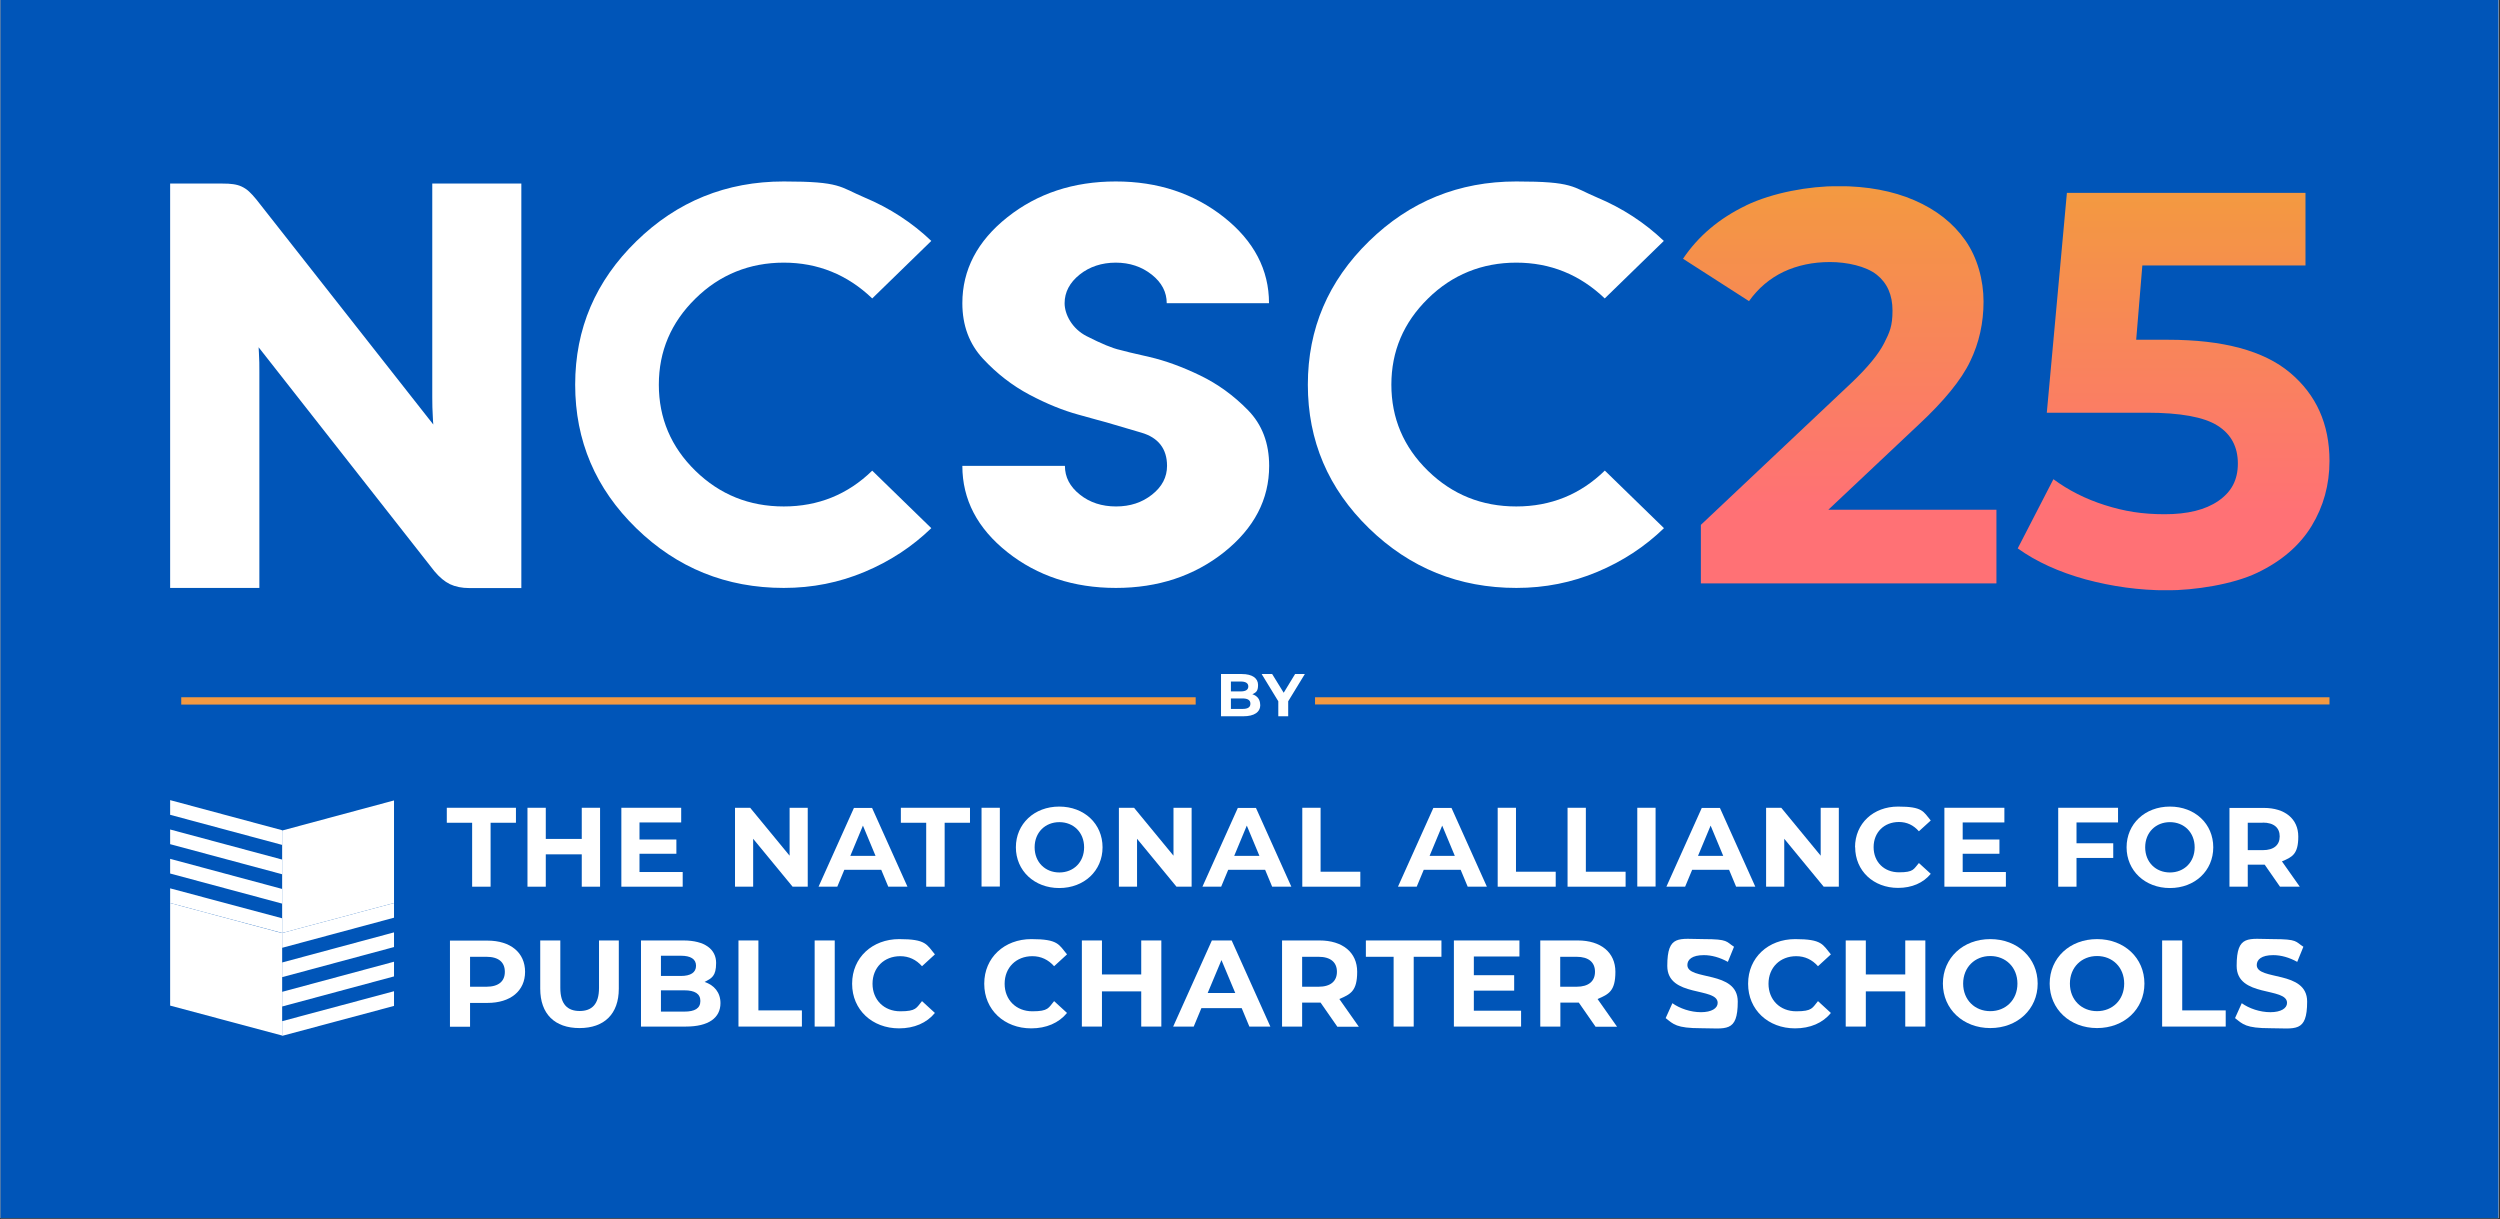
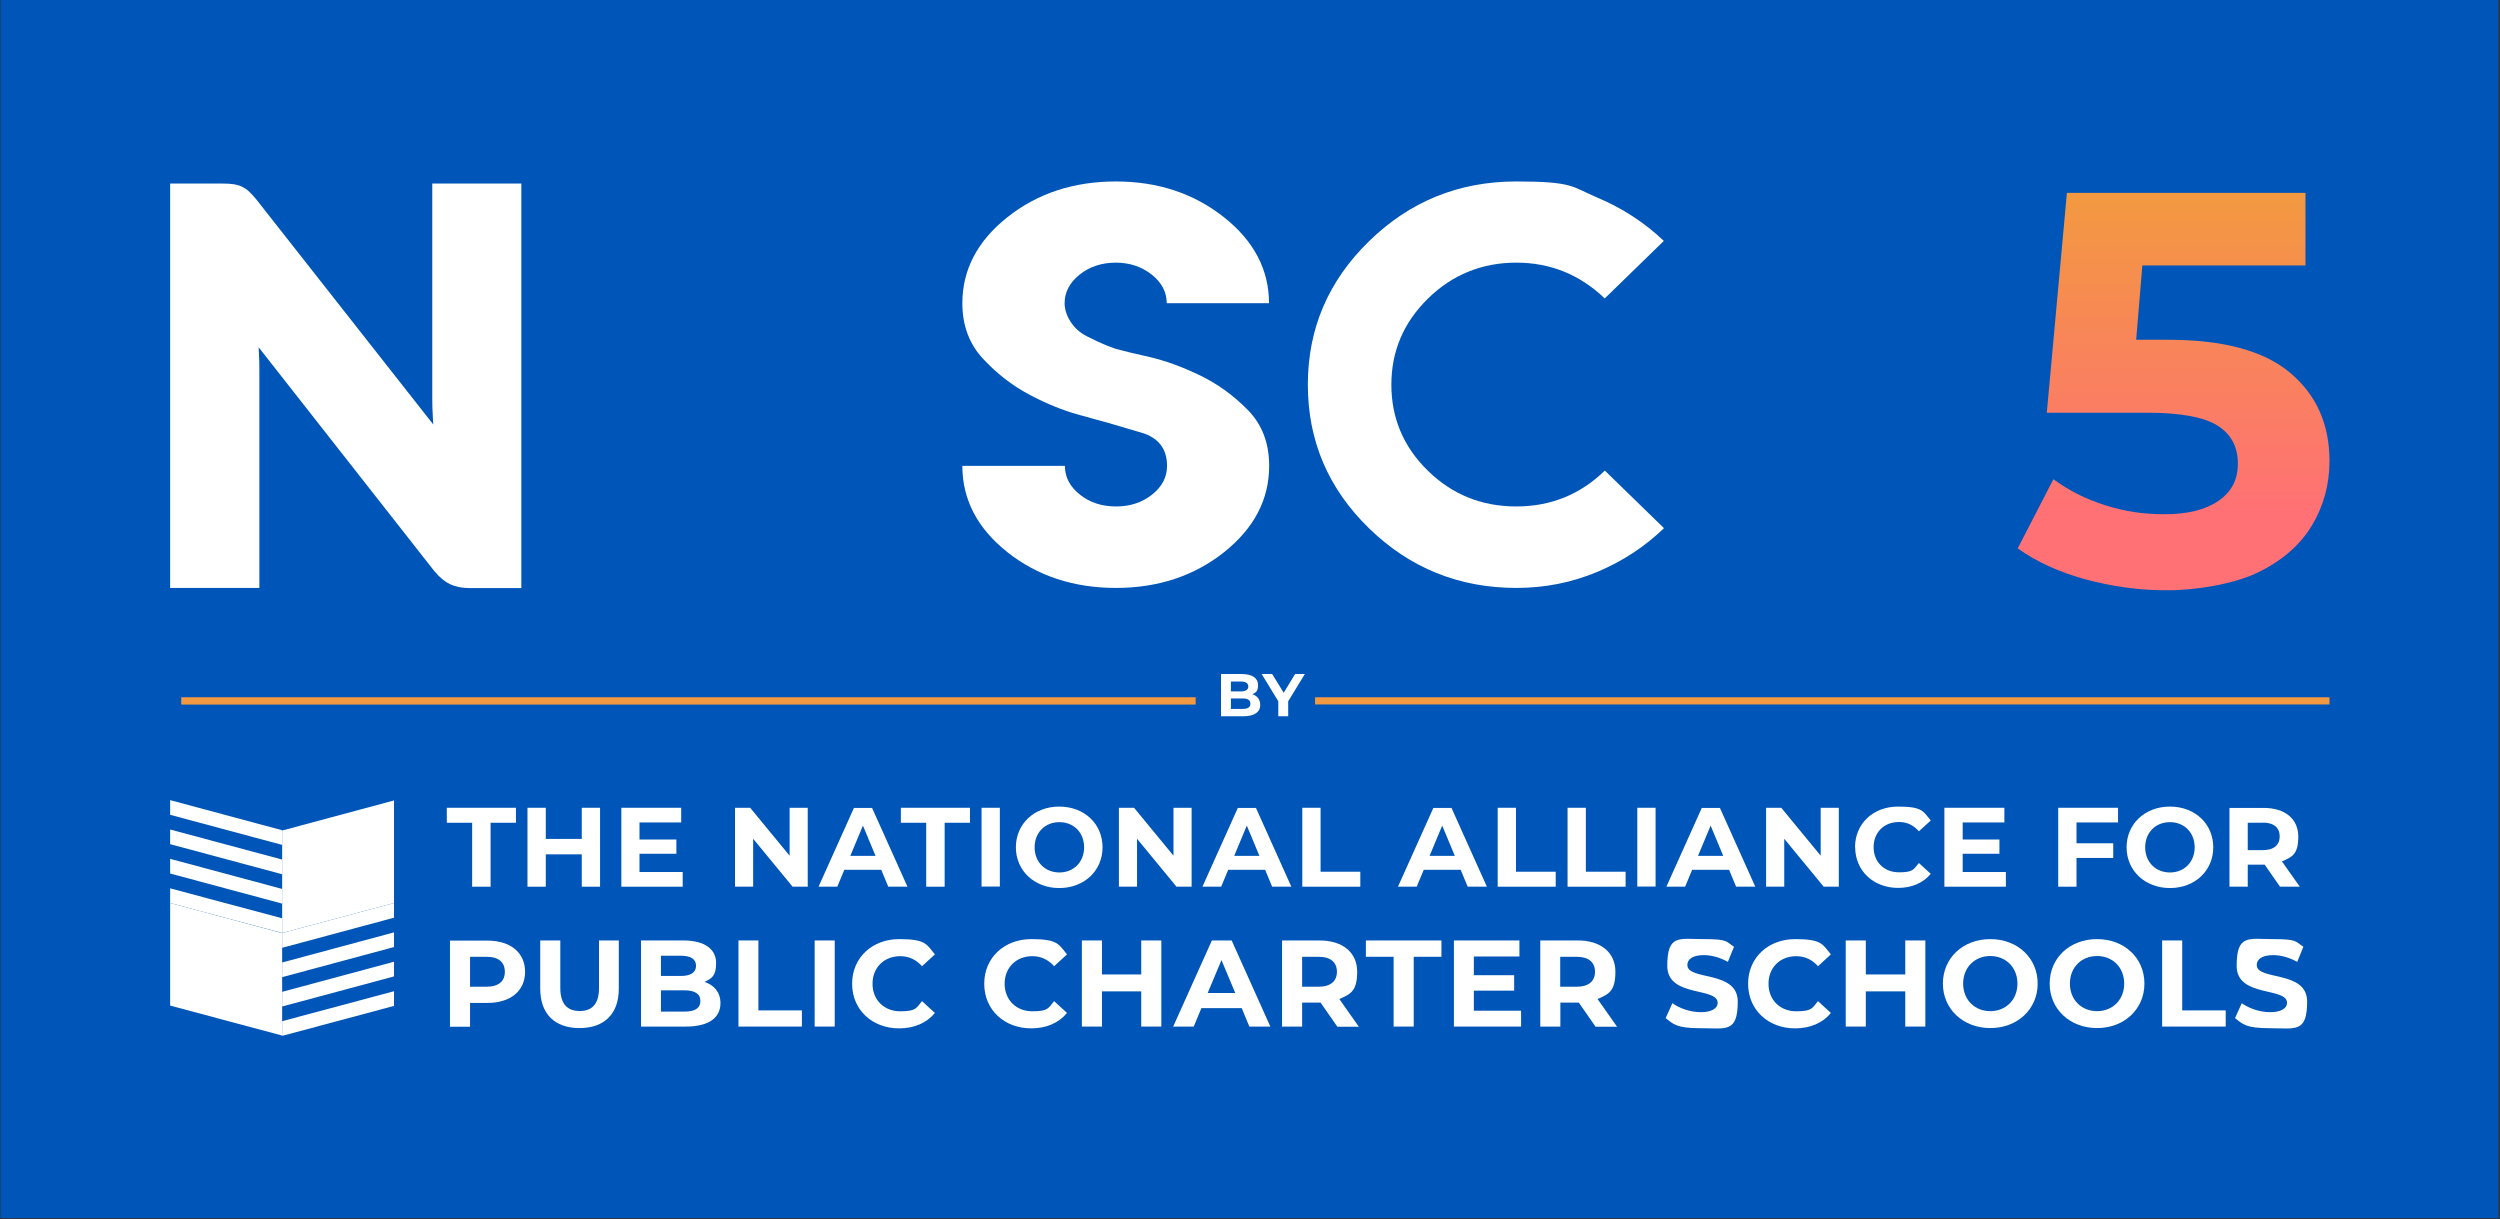
<svg xmlns="http://www.w3.org/2000/svg" width="929" zoomAndPan="magnify" viewBox="0 0 696.75 339.75" height="453" preserveAspectRatio="xMidYMid meet" version="1.2">
  <rect x="0" y="0" width="696.75" height="339.75" fill="#333333" stroke="none" />
  <defs>
    <clipPath id="604ac07cc1">
-       <path d="M 0.133 0 L 696.367 0 L 696.367 339.5 L 0.133 339.5 Z M 0.133 0 " />
-     </clipPath>
+       </clipPath>
    <clipPath id="7bf03542e8">
      <path d="M 0.133 0 L 696.312 0 L 696.312 339.5 L 0.133 339.5 Z M 0.133 0 " />
    </clipPath>
    <clipPath id="6f6f9c8d07">
      <path d="M 366 194 L 649.227 194 L 649.227 197 L 366 197 Z M 366 194 " />
    </clipPath>
    <clipPath id="c89a7185f1">
      <path d="M 78 276 L 110 276 L 110 288.695 L 78 288.695 Z M 78 276 " />
    </clipPath>
    <clipPath id="642f278d07">
      <path d="M 47.418 222 L 79 222 L 79 236 L 47.418 236 Z M 47.418 222 " />
    </clipPath>
    <clipPath id="5a178654b0">
      <path d="M 47.418 231 L 79 231 L 79 244 L 47.418 244 Z M 47.418 231 " />
    </clipPath>
    <clipPath id="f115c9e9a2">
      <path d="M 47.418 239 L 79 239 L 79 252 L 47.418 252 Z M 47.418 239 " />
    </clipPath>
    <clipPath id="8b2765f03e">
      <path d="M 47.418 247 L 79 247 L 79 261 L 47.418 261 Z M 47.418 247 " />
    </clipPath>
    <clipPath id="ef494661ba">
      <path d="M 47.418 251 L 79 251 L 79 288.695 L 47.418 288.695 Z M 47.418 251 " />
    </clipPath>
    <clipPath id="95b1108d13">
      <path d="M 47.418 51 L 146 51 L 146 164 L 47.418 164 Z M 47.418 51 " />
    </clipPath>
    <clipPath id="626dede264">
-       <path d="M 160 50.574 L 260 50.574 L 260 164 L 160 164 Z M 160 50.574 " />
-     </clipPath>
+       </clipPath>
    <clipPath id="295386e387">
      <path d="M 268 50.574 L 354 50.574 L 354 164 L 268 164 Z M 268 50.574 " />
    </clipPath>
    <clipPath id="1b715076a4">
      <path d="M 364 50.574 L 464 50.574 L 464 164 L 364 164 Z M 364 50.574 " />
    </clipPath>
    <clipPath id="366e135e30">
      <path d="M 469.059 51.91 L 556.406 51.91 L 556.406 162.645 L 469.059 162.645 Z M 469.059 51.91 " />
    </clipPath>
    <clipPath id="5cd6e79b20">
-       <path d="M 486.652 57.254 C 479.172 60.844 473.32 65.77 469.059 72.113 L 487.449 83.926 C 490.039 80.293 493.258 77.582 497.102 75.742 C 500.945 73.949 505.25 73.031 510.016 73.031 C 514.781 73.031 520.047 74.199 523.012 76.535 C 525.98 78.875 527.441 82.215 527.441 86.555 C 527.441 90.895 526.648 92.605 525.102 95.652 C 523.555 98.699 520.547 102.371 516.074 106.629 L 474.031 146.281 L 474.031 162.602 L 556.406 162.602 L 556.406 142.066 L 509.555 142.066 L 534.633 118.441 C 541.777 111.805 546.625 105.879 549.09 100.703 C 551.598 95.527 552.812 89.977 552.812 84.051 C 552.812 78.121 551.141 71.863 547.754 67.02 C 544.367 62.18 539.645 58.465 533.586 55.836 C 527.527 53.203 520.422 51.871 512.312 51.871 C 504.207 51.871 494.094 53.664 486.613 57.254 " />
-     </clipPath>
+       </clipPath>
    <linearGradient x1="-0" gradientTransform="matrix(0,110.732,110.875,0,-62740.334,51.911)" y1="570.5" x2="1" gradientUnits="userSpaceOnUse" y2="570.5" id="3ecdb813e5">
      <stop style="stop-color:#f39941;stop-opacity:1;" offset="0" />
      <stop style="stop-color:#f39942;stop-opacity:1;" offset="0.016" />
      <stop style="stop-color:#f39842;stop-opacity:1;" offset="0.031" />
      <stop style="stop-color:#f49743;stop-opacity:1;" offset="0.047" />
      <stop style="stop-color:#f49644;stop-opacity:1;" offset="0.062" />
      <stop style="stop-color:#f49545;stop-opacity:1;" offset="0.078" />
      <stop style="stop-color:#f49446;stop-opacity:1;" offset="0.094" />
      <stop style="stop-color:#f49447;stop-opacity:1;" offset="0.109" />
      <stop style="stop-color:#f59348;stop-opacity:1;" offset="0.125" />
      <stop style="stop-color:#f59249;stop-opacity:1;" offset="0.141" />
      <stop style="stop-color:#f5914a;stop-opacity:1;" offset="0.156" />
      <stop style="stop-color:#f5904b;stop-opacity:1;" offset="0.172" />
      <stop style="stop-color:#f58f4c;stop-opacity:1;" offset="0.188" />
      <stop style="stop-color:#f68f4d;stop-opacity:1;" offset="0.203" />
      <stop style="stop-color:#f68e4e;stop-opacity:1;" offset="0.219" />
      <stop style="stop-color:#f68d4f;stop-opacity:1;" offset="0.234" />
      <stop style="stop-color:#f68c50;stop-opacity:1;" offset="0.25" />
      <stop style="stop-color:#f78b51;stop-opacity:1;" offset="0.266" />
      <stop style="stop-color:#f78a52;stop-opacity:1;" offset="0.281" />
      <stop style="stop-color:#f78a53;stop-opacity:1;" offset="0.297" />
      <stop style="stop-color:#f78954;stop-opacity:1;" offset="0.305" />
      <stop style="stop-color:#f78954;stop-opacity:1;" offset="0.312" />
      <stop style="stop-color:#f78855;stop-opacity:1;" offset="0.32" />
      <stop style="stop-color:#f78855;stop-opacity:1;" offset="0.328" />
      <stop style="stop-color:#f88756;stop-opacity:1;" offset="0.336" />
      <stop style="stop-color:#f88757;stop-opacity:1;" offset="0.344" />
      <stop style="stop-color:#f88757;stop-opacity:1;" offset="0.352" />
      <stop style="stop-color:#f88658;stop-opacity:1;" offset="0.359" />
      <stop style="stop-color:#f88658;stop-opacity:1;" offset="0.367" />
      <stop style="stop-color:#f88659;stop-opacity:1;" offset="0.375" />
      <stop style="stop-color:#f88559;stop-opacity:1;" offset="0.383" />
      <stop style="stop-color:#f8855a;stop-opacity:1;" offset="0.391" />
      <stop style="stop-color:#f9845a;stop-opacity:1;" offset="0.398" />
      <stop style="stop-color:#f9845b;stop-opacity:1;" offset="0.406" />
      <stop style="stop-color:#f9845b;stop-opacity:1;" offset="0.414" />
      <stop style="stop-color:#f9835c;stop-opacity:1;" offset="0.422" />
      <stop style="stop-color:#f9835c;stop-opacity:1;" offset="0.43" />
      <stop style="stop-color:#f9835d;stop-opacity:1;" offset="0.438" />
      <stop style="stop-color:#f9825d;stop-opacity:1;" offset="0.445" />
      <stop style="stop-color:#f9825e;stop-opacity:1;" offset="0.453" />
      <stop style="stop-color:#fa815e;stop-opacity:1;" offset="0.461" />
      <stop style="stop-color:#fa815f;stop-opacity:1;" offset="0.469" />
      <stop style="stop-color:#fa815f;stop-opacity:1;" offset="0.477" />
      <stop style="stop-color:#fa8060;stop-opacity:1;" offset="0.484" />
      <stop style="stop-color:#fa8060;stop-opacity:1;" offset="0.492" />
      <stop style="stop-color:#fa8061;stop-opacity:1;" offset="0.5" />
      <stop style="stop-color:#fa7f61;stop-opacity:1;" offset="0.508" />
      <stop style="stop-color:#fa7f62;stop-opacity:1;" offset="0.516" />
      <stop style="stop-color:#fb7e62;stop-opacity:1;" offset="0.523" />
      <stop style="stop-color:#fb7e63;stop-opacity:1;" offset="0.531" />
      <stop style="stop-color:#fb7e63;stop-opacity:1;" offset="0.539" />
      <stop style="stop-color:#fb7d64;stop-opacity:1;" offset="0.547" />
      <stop style="stop-color:#fb7d65;stop-opacity:1;" offset="0.555" />
      <stop style="stop-color:#fb7d65;stop-opacity:1;" offset="0.562" />
      <stop style="stop-color:#fb7c66;stop-opacity:1;" offset="0.57" />
      <stop style="stop-color:#fb7c66;stop-opacity:1;" offset="0.578" />
      <stop style="stop-color:#fc7b67;stop-opacity:1;" offset="0.586" />
      <stop style="stop-color:#fc7b67;stop-opacity:1;" offset="0.594" />
      <stop style="stop-color:#fc7b68;stop-opacity:1;" offset="0.602" />
      <stop style="stop-color:#fc7a68;stop-opacity:1;" offset="0.609" />
      <stop style="stop-color:#fc7a69;stop-opacity:1;" offset="0.617" />
      <stop style="stop-color:#fc7a69;stop-opacity:1;" offset="0.625" />
      <stop style="stop-color:#fc796a;stop-opacity:1;" offset="0.633" />
      <stop style="stop-color:#fc796a;stop-opacity:1;" offset="0.641" />
      <stop style="stop-color:#fd786b;stop-opacity:1;" offset="0.648" />
      <stop style="stop-color:#fd786b;stop-opacity:1;" offset="0.656" />
      <stop style="stop-color:#fd786c;stop-opacity:1;" offset="0.664" />
      <stop style="stop-color:#fd776c;stop-opacity:1;" offset="0.672" />
      <stop style="stop-color:#fd776d;stop-opacity:1;" offset="0.68" />
      <stop style="stop-color:#fd776d;stop-opacity:1;" offset="0.688" />
      <stop style="stop-color:#fd766e;stop-opacity:1;" offset="0.695" />
      <stop style="stop-color:#fd766e;stop-opacity:1;" offset="0.703" />
      <stop style="stop-color:#fe756f;stop-opacity:1;" offset="0.711" />
      <stop style="stop-color:#fe756f;stop-opacity:1;" offset="0.719" />
      <stop style="stop-color:#fe7570;stop-opacity:1;" offset="0.727" />
      <stop style="stop-color:#fe7470;stop-opacity:1;" offset="0.734" />
      <stop style="stop-color:#fe7471;stop-opacity:1;" offset="0.742" />
      <stop style="stop-color:#fe7471;stop-opacity:1;" offset="0.75" />
      <stop style="stop-color:#fe7372;stop-opacity:1;" offset="0.758" />
      <stop style="stop-color:#fe7372;stop-opacity:1;" offset="0.766" />
      <stop style="stop-color:#ff7273;stop-opacity:1;" offset="0.773" />
      <stop style="stop-color:#ff7274;stop-opacity:1;" offset="0.781" />
      <stop style="stop-color:#ff7274;stop-opacity:1;" offset="0.789" />
      <stop style="stop-color:#ff7175;stop-opacity:1;" offset="0.797" />
      <stop style="stop-color:#ff7175;stop-opacity:1;" offset="0.812" />
      <stop style="stop-color:#ff7175;stop-opacity:1;" offset="0.875" />
      <stop style="stop-color:#ff7175;stop-opacity:1;" offset="1" />
    </linearGradient>
    <clipPath id="2d75f14494">
      <path d="M 562.34 53.746 L 649.227 53.746 L 649.227 164.48 L 562.34 164.48 Z M 562.34 53.746 " />
    </clipPath>
    <clipPath id="cfe9ed0cb2">
      <path d="M 576.047 53.746 L 570.445 115.02 L 598.324 115.02 C 607.684 115.02 614.246 116.23 618.008 118.609 C 621.809 120.988 623.691 124.535 623.691 129.168 C 623.691 133.801 621.895 137.098 618.258 139.605 C 614.621 142.109 609.648 143.316 603.297 143.316 C 596.945 143.316 592.012 142.484 586.621 140.773 C 581.23 139.062 576.465 136.641 572.285 133.551 L 562.34 152.836 C 567.523 156.551 573.832 159.43 581.27 161.477 C 588.711 163.477 596.234 164.523 603.922 164.523 C 611.613 164.523 622.27 162.895 629.082 159.637 C 635.895 156.383 640.949 152 644.254 146.574 C 647.555 141.148 649.227 135.098 649.227 128.461 C 649.227 118.191 645.547 110.012 638.234 103.875 C 630.922 97.738 619.555 94.691 604.215 94.691 L 595.355 94.691 L 597.07 73.992 L 642.539 73.992 L 642.539 53.746 Z M 576.047 53.746 " />
    </clipPath>
    <linearGradient x1="-0" gradientTransform="matrix(0,110.732,110.875,0,-62647.304,53.747)" y1="570.5" x2="1" gradientUnits="userSpaceOnUse" y2="570.5" id="8ae1666dc8">
      <stop style="stop-color:#f39941;stop-opacity:1;" offset="0" />
      <stop style="stop-color:#f39942;stop-opacity:1;" offset="0.016" />
      <stop style="stop-color:#f39842;stop-opacity:1;" offset="0.031" />
      <stop style="stop-color:#f49743;stop-opacity:1;" offset="0.047" />
      <stop style="stop-color:#f49644;stop-opacity:1;" offset="0.062" />
      <stop style="stop-color:#f49545;stop-opacity:1;" offset="0.078" />
      <stop style="stop-color:#f49446;stop-opacity:1;" offset="0.094" />
      <stop style="stop-color:#f49447;stop-opacity:1;" offset="0.109" />
      <stop style="stop-color:#f59348;stop-opacity:1;" offset="0.125" />
      <stop style="stop-color:#f59249;stop-opacity:1;" offset="0.141" />
      <stop style="stop-color:#f5914a;stop-opacity:1;" offset="0.156" />
      <stop style="stop-color:#f5904b;stop-opacity:1;" offset="0.172" />
      <stop style="stop-color:#f58f4c;stop-opacity:1;" offset="0.188" />
      <stop style="stop-color:#f68f4d;stop-opacity:1;" offset="0.203" />
      <stop style="stop-color:#f68e4e;stop-opacity:1;" offset="0.219" />
      <stop style="stop-color:#f68d4f;stop-opacity:1;" offset="0.234" />
      <stop style="stop-color:#f68c50;stop-opacity:1;" offset="0.25" />
      <stop style="stop-color:#f78b51;stop-opacity:1;" offset="0.266" />
      <stop style="stop-color:#f78a52;stop-opacity:1;" offset="0.281" />
      <stop style="stop-color:#f78a53;stop-opacity:1;" offset="0.297" />
      <stop style="stop-color:#f78954;stop-opacity:1;" offset="0.305" />
      <stop style="stop-color:#f78954;stop-opacity:1;" offset="0.312" />
      <stop style="stop-color:#f78855;stop-opacity:1;" offset="0.32" />
      <stop style="stop-color:#f78855;stop-opacity:1;" offset="0.328" />
      <stop style="stop-color:#f88756;stop-opacity:1;" offset="0.336" />
      <stop style="stop-color:#f88757;stop-opacity:1;" offset="0.344" />
      <stop style="stop-color:#f88757;stop-opacity:1;" offset="0.352" />
      <stop style="stop-color:#f88658;stop-opacity:1;" offset="0.359" />
      <stop style="stop-color:#f88658;stop-opacity:1;" offset="0.367" />
      <stop style="stop-color:#f88659;stop-opacity:1;" offset="0.375" />
      <stop style="stop-color:#f88559;stop-opacity:1;" offset="0.383" />
      <stop style="stop-color:#f8855a;stop-opacity:1;" offset="0.391" />
      <stop style="stop-color:#f9845a;stop-opacity:1;" offset="0.398" />
      <stop style="stop-color:#f9845b;stop-opacity:1;" offset="0.406" />
      <stop style="stop-color:#f9845b;stop-opacity:1;" offset="0.414" />
      <stop style="stop-color:#f9835c;stop-opacity:1;" offset="0.422" />
      <stop style="stop-color:#f9835c;stop-opacity:1;" offset="0.43" />
      <stop style="stop-color:#f9835d;stop-opacity:1;" offset="0.438" />
      <stop style="stop-color:#f9825d;stop-opacity:1;" offset="0.445" />
      <stop style="stop-color:#f9825e;stop-opacity:1;" offset="0.453" />
      <stop style="stop-color:#fa815e;stop-opacity:1;" offset="0.461" />
      <stop style="stop-color:#fa815f;stop-opacity:1;" offset="0.469" />
      <stop style="stop-color:#fa815f;stop-opacity:1;" offset="0.477" />
      <stop style="stop-color:#fa8060;stop-opacity:1;" offset="0.484" />
      <stop style="stop-color:#fa8060;stop-opacity:1;" offset="0.492" />
      <stop style="stop-color:#fa8061;stop-opacity:1;" offset="0.5" />
      <stop style="stop-color:#fa7f61;stop-opacity:1;" offset="0.508" />
      <stop style="stop-color:#fa7f62;stop-opacity:1;" offset="0.516" />
      <stop style="stop-color:#fb7e62;stop-opacity:1;" offset="0.523" />
      <stop style="stop-color:#fb7e63;stop-opacity:1;" offset="0.531" />
      <stop style="stop-color:#fb7e63;stop-opacity:1;" offset="0.539" />
      <stop style="stop-color:#fb7d64;stop-opacity:1;" offset="0.547" />
      <stop style="stop-color:#fb7d65;stop-opacity:1;" offset="0.555" />
      <stop style="stop-color:#fb7d65;stop-opacity:1;" offset="0.562" />
      <stop style="stop-color:#fb7c66;stop-opacity:1;" offset="0.57" />
      <stop style="stop-color:#fb7c66;stop-opacity:1;" offset="0.578" />
      <stop style="stop-color:#fc7b67;stop-opacity:1;" offset="0.586" />
      <stop style="stop-color:#fc7b67;stop-opacity:1;" offset="0.594" />
      <stop style="stop-color:#fc7b68;stop-opacity:1;" offset="0.602" />
      <stop style="stop-color:#fc7a68;stop-opacity:1;" offset="0.609" />
      <stop style="stop-color:#fc7a69;stop-opacity:1;" offset="0.617" />
      <stop style="stop-color:#fc7a69;stop-opacity:1;" offset="0.625" />
      <stop style="stop-color:#fc796a;stop-opacity:1;" offset="0.633" />
      <stop style="stop-color:#fc796a;stop-opacity:1;" offset="0.641" />
      <stop style="stop-color:#fd786b;stop-opacity:1;" offset="0.648" />
      <stop style="stop-color:#fd786b;stop-opacity:1;" offset="0.656" />
      <stop style="stop-color:#fd786c;stop-opacity:1;" offset="0.664" />
      <stop style="stop-color:#fd776c;stop-opacity:1;" offset="0.672" />
      <stop style="stop-color:#fd776d;stop-opacity:1;" offset="0.68" />
      <stop style="stop-color:#fd776d;stop-opacity:1;" offset="0.688" />
      <stop style="stop-color:#fd766e;stop-opacity:1;" offset="0.695" />
      <stop style="stop-color:#fd766e;stop-opacity:1;" offset="0.703" />
      <stop style="stop-color:#fe756f;stop-opacity:1;" offset="0.711" />
      <stop style="stop-color:#fe756f;stop-opacity:1;" offset="0.719" />
      <stop style="stop-color:#fe7570;stop-opacity:1;" offset="0.727" />
      <stop style="stop-color:#fe7470;stop-opacity:1;" offset="0.734" />
      <stop style="stop-color:#fe7471;stop-opacity:1;" offset="0.742" />
      <stop style="stop-color:#fe7471;stop-opacity:1;" offset="0.75" />
      <stop style="stop-color:#fe7372;stop-opacity:1;" offset="0.758" />
      <stop style="stop-color:#fe7373;stop-opacity:1;" offset="0.766" />
      <stop style="stop-color:#ff7273;stop-opacity:1;" offset="0.773" />
      <stop style="stop-color:#ff7274;stop-opacity:1;" offset="0.781" />
      <stop style="stop-color:#ff7274;stop-opacity:1;" offset="0.789" />
      <stop style="stop-color:#ff7175;stop-opacity:1;" offset="0.797" />
      <stop style="stop-color:#ff7175;stop-opacity:1;" offset="0.812" />
      <stop style="stop-color:#ff7175;stop-opacity:1;" offset="0.875" />
      <stop style="stop-color:#ff7175;stop-opacity:1;" offset="1" />
    </linearGradient>
  </defs>
  <g id="5083a05c9d">
    <g clip-rule="nonzero" clip-path="url(#604ac07cc1)">
      <path style=" stroke:none;fill-rule:nonzero;fill:#ffffff;fill-opacity:1;" d="M 0.133 0 L 696.367 0 L 696.367 339.5 L 0.133 339.5 Z M 0.133 0 " />
    </g>
    <g clip-rule="nonzero" clip-path="url(#7bf03542e8)">
      <path style=" stroke:none;fill-rule:nonzero;fill:#0055b8;fill-opacity:1;" d="M 0.133 0 L 696.367 0 L 696.367 339.5 L 0.133 339.5 Z M 0.133 0 " />
    </g>
    <path style=" stroke:none;fill-rule:nonzero;fill:#f39941;fill-opacity:1;" d="M 50.512 194.324 L 333.234 194.324 L 333.234 196.367 L 50.512 196.367 Z M 50.512 194.324 " />
    <g clip-rule="nonzero" clip-path="url(#6f6f9c8d07)">
      <path style=" stroke:none;fill-rule:nonzero;fill:#f39941;fill-opacity:1;" d="M 366.5 194.324 L 649.227 194.324 L 649.227 196.328 L 366.5 196.328 Z M 366.5 194.324 " />
    </g>
    <path style=" stroke:none;fill-rule:nonzero;fill:#ffffff;fill-opacity:1;" d="M 351.246 196.41 C 351.246 198.453 349.617 199.625 346.484 199.625 L 340.297 199.625 L 340.297 187.852 L 346.105 187.852 C 349.074 187.852 350.621 189.062 350.621 190.898 C 350.621 192.738 349.992 192.988 349.031 193.488 C 350.371 193.906 351.207 194.906 351.207 196.41 M 343.055 189.898 L 343.055 192.695 L 345.812 192.695 C 347.152 192.695 347.902 192.234 347.902 191.316 C 347.902 190.398 347.152 189.941 345.812 189.941 L 343.055 189.941 Z M 348.488 196.117 C 348.488 195.117 347.738 194.656 346.273 194.656 L 343.055 194.656 L 343.055 197.578 L 346.273 197.578 C 347.695 197.578 348.488 197.16 348.488 196.117 " />
    <path style=" stroke:none;fill-rule:nonzero;fill:#ffffff;fill-opacity:1;" d="M 359.02 195.449 L 359.02 199.625 L 356.262 199.625 L 356.262 195.449 L 351.625 187.852 L 354.551 187.852 L 357.766 193.07 L 360.941 187.852 L 363.66 187.852 Z M 359.02 195.449 " />
    <path style=" stroke:none;fill-rule:nonzero;fill:#ffffff;fill-opacity:1;" d="M 109.812 251.672 L 78.637 260.02 L 78.637 264.152 L 109.812 255.762 Z M 109.812 251.672 " />
    <path style=" stroke:none;fill-rule:nonzero;fill:#ffffff;fill-opacity:1;" d="M 109.812 259.852 L 78.637 268.242 L 78.637 272.332 L 109.812 263.941 Z M 109.812 259.852 " />
    <path style=" stroke:none;fill-rule:nonzero;fill:#ffffff;fill-opacity:1;" d="M 109.812 268.031 L 78.637 276.422 L 78.637 280.512 L 109.812 272.125 Z M 109.812 268.031 " />
    <g clip-rule="nonzero" clip-path="url(#c89a7185f1)">
      <path style=" stroke:none;fill-rule:nonzero;fill:#ffffff;fill-opacity:1;" d="M 109.812 276.254 L 78.637 284.602 L 78.637 288.695 L 109.812 280.348 Z M 109.812 276.254 " />
    </g>
    <g clip-rule="nonzero" clip-path="url(#642f278d07)">
      <path style=" stroke:none;fill-rule:nonzero;fill:#ffffff;fill-opacity:1;" d="M 47.418 222.996 L 78.637 231.387 L 78.637 235.477 L 47.418 227.086 Z M 47.418 222.996 " />
    </g>
    <g clip-rule="nonzero" clip-path="url(#5a178654b0)">
      <path style=" stroke:none;fill-rule:nonzero;fill:#ffffff;fill-opacity:1;" d="M 47.418 231.18 L 78.637 239.566 L 78.637 243.656 L 47.418 235.27 Z M 47.418 231.18 " />
    </g>
    <g clip-rule="nonzero" clip-path="url(#f115c9e9a2)">
      <path style=" stroke:none;fill-rule:nonzero;fill:#ffffff;fill-opacity:1;" d="M 47.418 239.359 L 78.637 247.75 L 78.637 251.84 L 47.418 243.449 Z M 47.418 239.359 " />
    </g>
    <g clip-rule="nonzero" clip-path="url(#8b2765f03e)">
      <path style=" stroke:none;fill-rule:nonzero;fill:#ffffff;fill-opacity:1;" d="M 47.418 247.582 L 78.637 255.93 L 78.637 260.02 L 47.418 251.672 Z M 47.418 247.582 " />
    </g>
    <path style=" stroke:none;fill-rule:nonzero;fill:#ffffff;fill-opacity:1;" d="M 109.812 251.672 L 78.637 260.02 L 78.637 231.469 L 109.812 223.082 Z M 109.812 251.672 " />
    <g clip-rule="nonzero" clip-path="url(#ef494661ba)">
      <path style=" stroke:none;fill-rule:nonzero;fill:#ffffff;fill-opacity:1;" d="M 47.418 280.262 L 78.637 288.609 L 78.637 260.062 L 47.418 251.672 Z M 47.418 280.262 " />
    </g>
    <path style=" stroke:none;fill-rule:nonzero;fill:#ffffff;fill-opacity:1;" d="M 146.34 270.828 C 146.34 276.172 142.285 279.512 135.852 279.512 L 131.004 279.512 L 131.004 286.148 L 125.402 286.148 L 125.402 262.148 L 135.852 262.148 C 142.285 262.148 146.34 265.488 146.34 270.871 M 140.699 270.828 C 140.699 268.199 138.984 266.656 135.559 266.656 L 131.004 266.656 L 131.004 275.004 L 135.559 275.004 C 138.984 275.004 140.699 273.461 140.699 270.871 " />
    <path style=" stroke:none;fill-rule:nonzero;fill:#ffffff;fill-opacity:1;" d="M 150.562 275.547 L 150.562 262.105 L 156.16 262.105 L 156.16 275.336 C 156.16 279.887 158.168 281.766 161.551 281.766 C 164.938 281.766 166.945 279.887 166.945 275.336 L 166.945 262.105 L 172.461 262.105 L 172.461 275.547 C 172.461 282.602 168.406 286.523 161.512 286.523 C 154.613 286.523 150.562 282.602 150.562 275.547 " />
    <path style=" stroke:none;fill-rule:nonzero;fill:#ffffff;fill-opacity:1;" d="M 200.797 279.555 C 200.797 283.684 197.492 286.105 191.141 286.105 L 178.645 286.105 L 178.645 262.105 L 190.43 262.105 C 196.492 262.105 199.582 264.609 199.582 268.367 C 199.582 272.125 198.328 272.625 196.367 273.668 C 199.039 274.543 200.797 276.59 200.797 279.594 M 184.203 266.32 L 184.203 272 L 189.762 272 C 192.48 272 193.984 271.039 193.984 269.16 C 193.984 267.281 192.48 266.363 189.762 266.363 L 184.203 266.363 Z M 195.195 278.969 C 195.195 276.965 193.648 276.004 190.723 276.004 L 184.203 276.004 L 184.203 281.934 L 190.723 281.934 C 193.605 281.934 195.195 281.055 195.195 278.969 " />
    <path style=" stroke:none;fill-rule:nonzero;fill:#ffffff;fill-opacity:1;" d="M 205.812 262.105 L 211.367 262.105 L 211.367 281.598 L 223.488 281.598 L 223.488 286.105 L 205.812 286.105 Z M 205.812 262.105 " />
    <path style=" stroke:none;fill-rule:nonzero;fill:#ffffff;fill-opacity:1;" d="M 227.043 262.105 L 232.641 262.105 L 232.641 286.105 L 227.043 286.105 Z M 227.043 262.105 " />
    <path style=" stroke:none;fill-rule:nonzero;fill:#ffffff;fill-opacity:1;" d="M 237.488 274.129 C 237.488 266.906 243.09 261.73 250.613 261.73 C 258.133 261.73 258.262 263.234 260.559 265.988 L 256.965 269.285 C 255.336 267.449 253.285 266.488 250.906 266.488 C 246.391 266.488 243.172 269.66 243.172 274.168 C 243.172 278.676 246.391 281.848 250.906 281.848 C 255.418 281.848 255.375 280.887 256.965 279.012 L 260.559 282.309 C 258.262 285.105 254.793 286.605 250.57 286.605 C 243.09 286.605 237.488 281.43 237.488 274.211 " />
    <path style=" stroke:none;fill-rule:nonzero;fill:#ffffff;fill-opacity:1;" d="M 274.309 274.129 C 274.309 266.906 279.906 261.73 287.43 261.73 C 294.953 261.73 295.078 263.234 297.379 265.988 L 293.781 269.285 C 292.152 267.449 290.105 266.488 287.723 266.488 C 283.211 266.488 279.992 269.66 279.992 274.168 C 279.992 278.676 283.211 281.848 287.723 281.848 C 292.238 281.848 292.195 280.887 293.781 279.012 L 297.379 282.309 C 295.078 285.105 291.609 286.605 287.391 286.605 C 279.906 286.605 274.309 281.43 274.309 274.211 " />
    <path style=" stroke:none;fill-rule:nonzero;fill:#ffffff;fill-opacity:1;" d="M 323.664 262.105 L 323.664 286.105 L 318.062 286.105 L 318.062 276.297 L 307.113 276.297 L 307.113 286.105 L 301.516 286.105 L 301.516 262.105 L 307.113 262.105 L 307.113 271.582 L 318.062 271.582 L 318.062 262.105 Z M 323.664 262.105 " />
    <path style=" stroke:none;fill-rule:nonzero;fill:#ffffff;fill-opacity:1;" d="M 346.023 280.973 L 334.824 280.973 L 332.691 286.105 L 326.965 286.105 L 337.75 262.105 L 343.266 262.105 L 354.047 286.105 L 348.195 286.105 L 346.066 280.973 Z M 344.27 276.758 L 340.422 267.574 L 336.578 276.758 Z M 344.27 276.758 " />
    <path style=" stroke:none;fill-rule:nonzero;fill:#ffffff;fill-opacity:1;" d="M 372.688 286.105 L 368.047 279.43 L 362.906 279.43 L 362.906 286.105 L 357.309 286.105 L 357.309 262.105 L 367.754 262.105 C 374.191 262.105 378.246 265.445 378.246 270.828 C 378.246 276.215 376.406 277.09 373.273 278.426 L 378.703 286.148 L 372.688 286.148 Z M 367.461 266.656 L 362.906 266.656 L 362.906 275.004 L 367.461 275.004 C 370.891 275.004 372.602 273.418 372.602 270.828 C 372.602 268.242 370.891 266.656 367.461 266.656 " />
    <path style=" stroke:none;fill-rule:nonzero;fill:#ffffff;fill-opacity:1;" d="M 388.402 266.656 L 380.668 266.656 L 380.668 262.105 L 401.73 262.105 L 401.73 266.656 L 394 266.656 L 394 286.105 L 388.402 286.105 Z M 388.402 266.656 " />
    <path style=" stroke:none;fill-rule:nonzero;fill:#ffffff;fill-opacity:1;" d="M 423.926 281.684 L 423.926 286.105 L 405.199 286.105 L 405.199 262.105 L 423.465 262.105 L 423.465 266.574 L 410.758 266.574 L 410.758 271.789 L 422 271.789 L 422 276.09 L 410.758 276.09 L 410.758 281.684 Z M 423.926 281.684 " />
    <path style=" stroke:none;fill-rule:nonzero;fill:#ffffff;fill-opacity:1;" d="M 444.652 286.105 L 440.016 279.43 L 434.875 279.43 L 434.875 286.105 L 429.273 286.105 L 429.273 262.105 L 439.723 262.105 C 446.156 262.105 450.211 265.445 450.211 270.828 C 450.211 276.215 448.371 277.09 445.238 278.426 L 450.672 286.148 L 444.652 286.148 Z M 439.387 266.656 L 434.832 266.656 L 434.832 275.004 L 439.387 275.004 C 442.812 275.004 444.527 273.418 444.527 270.828 C 444.527 268.242 442.812 266.656 439.387 266.656 " />
    <path style=" stroke:none;fill-rule:nonzero;fill:#ffffff;fill-opacity:1;" d="M 464.211 283.77 L 466.094 279.594 C 468.141 281.055 471.148 282.098 474.074 282.098 C 477 282.098 478.715 281.016 478.715 279.512 C 478.715 275.004 464.672 278.094 464.672 269.203 C 464.672 260.312 467.973 261.73 474.867 261.73 C 481.766 261.73 481.012 262.441 483.27 263.859 L 481.555 268.074 C 479.297 266.824 477 266.195 474.867 266.195 C 471.566 266.195 470.27 267.449 470.27 268.953 C 470.27 273.375 484.312 270.328 484.312 279.137 C 484.312 287.941 480.969 286.566 474.074 286.566 C 467.18 286.566 466.383 285.438 464.254 283.77 " />
    <path style=" stroke:none;fill-rule:nonzero;fill:#ffffff;fill-opacity:1;" d="M 487.199 274.129 C 487.199 266.906 492.797 261.73 500.32 261.73 C 507.844 261.73 507.969 263.234 510.266 265.988 L 506.672 269.285 C 505.043 267.449 502.996 266.488 500.613 266.488 C 496.098 266.488 492.883 269.66 492.883 274.168 C 492.883 278.676 496.098 281.848 500.613 281.848 C 505.125 281.848 505.086 280.887 506.672 279.012 L 510.266 282.309 C 508.012 285.105 504.5 286.605 500.277 286.605 C 492.797 286.605 487.199 281.43 487.199 274.211 " />
    <path style=" stroke:none;fill-rule:nonzero;fill:#ffffff;fill-opacity:1;" d="M 536.594 262.105 L 536.594 286.105 L 530.996 286.105 L 530.996 276.297 L 520.004 276.297 L 520.004 286.105 L 514.402 286.105 L 514.402 262.105 L 520.004 262.105 L 520.004 271.582 L 530.996 271.582 L 530.996 262.105 Z M 536.594 262.105 " />
    <path style=" stroke:none;fill-rule:nonzero;fill:#ffffff;fill-opacity:1;" d="M 541.484 274.129 C 541.484 266.988 547.086 261.73 554.691 261.73 C 562.297 261.73 567.898 266.988 567.898 274.129 C 567.898 281.266 562.258 286.523 554.691 286.523 C 547.129 286.523 541.484 281.223 541.484 274.129 M 562.258 274.129 C 562.258 269.578 558.996 266.445 554.691 266.445 C 550.387 266.445 547.129 269.578 547.129 274.129 C 547.129 278.676 550.387 281.809 554.691 281.809 C 558.996 281.809 562.258 278.676 562.258 274.129 " />
    <path style=" stroke:none;fill-rule:nonzero;fill:#ffffff;fill-opacity:1;" d="M 571.242 274.129 C 571.242 266.988 576.84 261.73 584.449 261.73 C 592.055 261.73 597.652 266.988 597.652 274.129 C 597.652 281.266 592.012 286.523 584.449 286.523 C 576.883 286.523 571.242 281.223 571.242 274.129 M 592.012 274.129 C 592.012 269.578 588.754 266.445 584.449 266.445 C 580.145 266.445 576.883 269.578 576.883 274.129 C 576.883 278.676 580.145 281.809 584.449 281.809 C 588.754 281.809 592.012 278.676 592.012 274.129 " />
    <path style=" stroke:none;fill-rule:nonzero;fill:#ffffff;fill-opacity:1;" d="M 602.586 262.105 L 608.188 262.105 L 608.188 281.598 L 620.305 281.598 L 620.305 286.105 L 602.586 286.105 Z M 602.586 262.105 " />
    <path style=" stroke:none;fill-rule:nonzero;fill:#ffffff;fill-opacity:1;" d="M 622.895 283.77 L 624.777 279.594 C 626.824 281.055 629.832 282.098 632.758 282.098 C 635.684 282.098 637.398 281.016 637.398 279.512 C 637.398 275.004 623.355 278.094 623.355 269.203 C 623.355 260.312 626.656 261.73 633.555 261.73 C 640.449 261.73 639.695 262.441 641.953 263.859 L 640.238 268.074 C 637.984 266.824 635.684 266.195 633.555 266.195 C 630.25 266.195 628.957 267.449 628.957 268.953 C 628.957 273.375 643 270.328 643 279.137 C 643 287.941 639.656 286.566 632.758 286.566 C 625.863 286.566 625.07 285.438 622.938 283.77 " />
    <path style=" stroke:none;fill-rule:nonzero;fill:#ffffff;fill-opacity:1;" d="M 131.586 229.301 L 124.523 229.301 L 124.523 225.125 L 143.793 225.125 L 143.793 229.301 L 136.727 229.301 L 136.727 247.121 L 131.586 247.121 Z M 131.586 229.301 " />
    <path style=" stroke:none;fill-rule:nonzero;fill:#ffffff;fill-opacity:1;" d="M 167.238 225.125 L 167.238 247.121 L 162.137 247.121 L 162.137 238.105 L 152.109 238.105 L 152.109 247.121 L 147.008 247.121 L 147.008 225.125 L 152.109 225.125 L 152.109 233.809 L 162.137 233.809 L 162.137 225.125 Z M 167.238 225.125 " />
    <path style=" stroke:none;fill-rule:nonzero;fill:#ffffff;fill-opacity:1;" d="M 190.266 243.031 L 190.266 247.121 L 173.172 247.121 L 173.172 225.125 L 189.848 225.125 L 189.848 229.215 L 178.227 229.215 L 178.227 233.973 L 188.508 233.973 L 188.508 237.941 L 178.227 237.941 L 178.227 243.031 Z M 190.266 243.031 " />
    <path style=" stroke:none;fill-rule:nonzero;fill:#ffffff;fill-opacity:1;" d="M 225.117 225.125 L 225.117 247.121 L 220.898 247.121 L 209.906 233.766 L 209.906 247.121 L 204.848 247.121 L 204.848 225.125 L 209.07 225.125 L 220.062 238.48 L 220.062 225.125 Z M 225.117 225.125 " />
    <path style=" stroke:none;fill-rule:nonzero;fill:#ffffff;fill-opacity:1;" d="M 245.598 242.406 L 235.316 242.406 L 233.352 247.121 L 228.129 247.121 L 237.992 225.168 L 243.047 225.168 L 252.91 247.121 L 247.562 247.121 Z M 244.008 238.523 L 240.5 230.094 L 236.988 238.523 Z M 244.008 238.523 " />
    <path style=" stroke:none;fill-rule:nonzero;fill:#ffffff;fill-opacity:1;" d="M 258.133 229.301 L 251.07 229.301 L 251.07 225.125 L 270.336 225.125 L 270.336 229.301 L 263.273 229.301 L 263.273 247.121 L 258.133 247.121 Z M 258.133 229.301 " />
    <path style=" stroke:none;fill-rule:nonzero;fill:#ffffff;fill-opacity:1;" d="M 273.555 225.125 L 278.656 225.125 L 278.656 247.082 L 273.555 247.082 Z M 273.555 225.125 " />
    <path style=" stroke:none;fill-rule:nonzero;fill:#ffffff;fill-opacity:1;" d="M 283.125 236.145 C 283.125 229.633 288.227 224.793 295.203 224.793 C 302.184 224.793 307.281 229.594 307.281 236.145 C 307.281 242.699 302.141 247.496 295.203 247.496 C 288.266 247.496 283.125 242.656 283.125 236.145 M 302.141 236.145 C 302.141 231.973 299.176 229.133 295.246 229.133 C 291.316 229.133 288.352 231.973 288.352 236.145 C 288.352 240.32 291.316 243.156 295.246 243.156 C 299.176 243.156 302.141 240.32 302.141 236.145 " />
    <path style=" stroke:none;fill-rule:nonzero;fill:#ffffff;fill-opacity:1;" d="M 332.105 225.125 L 332.105 247.121 L 327.887 247.121 L 316.895 233.766 L 316.895 247.121 L 311.836 247.121 L 311.836 225.125 L 316.059 225.125 L 327.051 238.48 L 327.051 225.125 Z M 332.105 225.125 " />
    <path style=" stroke:none;fill-rule:nonzero;fill:#ffffff;fill-opacity:1;" d="M 352.586 242.406 L 342.305 242.406 L 340.34 247.121 L 335.117 247.121 L 344.98 225.168 L 350.035 225.168 L 359.898 247.121 L 354.551 247.121 Z M 350.996 238.523 L 347.484 230.094 L 343.977 238.523 Z M 350.996 238.523 " />
    <path style=" stroke:none;fill-rule:nonzero;fill:#ffffff;fill-opacity:1;" d="M 362.949 225.125 L 368.047 225.125 L 368.047 242.949 L 379.121 242.949 L 379.121 247.121 L 362.949 247.121 Z M 362.949 225.125 " />
    <path style=" stroke:none;fill-rule:nonzero;fill:#ffffff;fill-opacity:1;" d="M 407.082 242.406 L 396.801 242.406 L 394.836 247.121 L 389.613 247.121 L 399.477 225.168 L 404.531 225.168 L 414.395 247.121 L 409.047 247.121 Z M 405.453 238.523 L 401.941 230.094 L 398.43 238.523 Z M 405.453 238.523 " />
    <path style=" stroke:none;fill-rule:nonzero;fill:#ffffff;fill-opacity:1;" d="M 417.406 225.125 L 422.504 225.125 L 422.504 242.949 L 433.578 242.949 L 433.578 247.121 L 417.406 247.121 Z M 417.406 225.125 " />
    <path style=" stroke:none;fill-rule:nonzero;fill:#ffffff;fill-opacity:1;" d="M 436.879 225.125 L 441.977 225.125 L 441.977 242.949 L 453.055 242.949 L 453.055 247.121 L 436.879 247.121 Z M 436.879 225.125 " />
    <path style=" stroke:none;fill-rule:nonzero;fill:#ffffff;fill-opacity:1;" d="M 456.312 225.125 L 461.41 225.125 L 461.41 247.082 L 456.312 247.082 Z M 456.312 225.125 " />
    <path style=" stroke:none;fill-rule:nonzero;fill:#ffffff;fill-opacity:1;" d="M 481.891 242.406 L 471.609 242.406 L 469.645 247.121 L 464.422 247.121 L 474.285 225.168 L 479.34 225.168 L 489.203 247.121 L 483.855 247.121 Z M 480.258 238.523 L 476.75 230.094 L 473.238 238.523 Z M 480.258 238.523 " />
    <path style=" stroke:none;fill-rule:nonzero;fill:#ffffff;fill-opacity:1;" d="M 512.48 225.125 L 512.48 247.121 L 508.262 247.121 L 497.27 233.766 L 497.27 247.121 L 492.211 247.121 L 492.211 225.125 L 496.434 225.125 L 507.426 238.48 L 507.426 225.125 Z M 512.48 225.125 " />
    <path style=" stroke:none;fill-rule:nonzero;fill:#ffffff;fill-opacity:1;" d="M 516.996 236.145 C 516.996 229.508 522.094 224.793 528.988 224.793 C 535.887 224.793 536.012 226.168 538.102 228.672 L 534.797 231.68 C 533.293 229.969 531.457 229.09 529.238 229.09 C 525.102 229.09 522.176 231.973 522.176 236.102 C 522.176 240.234 525.102 243.113 529.238 243.113 C 533.379 243.113 533.293 242.238 534.797 240.527 L 538.102 243.531 C 536.012 246.078 532.836 247.457 528.988 247.457 C 522.137 247.457 517.035 242.699 517.035 236.102 " />
    <path style=" stroke:none;fill-rule:nonzero;fill:#ffffff;fill-opacity:1;" d="M 559.039 243.031 L 559.039 247.121 L 541.902 247.121 L 541.902 225.125 L 558.621 225.125 L 558.621 229.215 L 547 229.215 L 547 233.973 L 557.242 233.973 L 557.242 237.941 L 547 237.941 L 547 243.031 Z M 559.039 243.031 " />
    <path style=" stroke:none;fill-rule:nonzero;fill:#ffffff;fill-opacity:1;" d="M 578.723 229.215 L 578.723 235.02 L 588.961 235.02 L 588.961 239.109 L 578.723 239.109 L 578.723 247.121 L 573.625 247.121 L 573.625 225.125 L 590.297 225.125 L 590.297 229.215 Z M 578.723 229.215 " />
    <path style=" stroke:none;fill-rule:nonzero;fill:#ffffff;fill-opacity:1;" d="M 592.68 236.145 C 592.68 229.633 597.777 224.793 604.758 224.793 C 611.738 224.793 616.836 229.594 616.836 236.145 C 616.836 242.699 611.695 247.496 604.758 247.496 C 597.82 247.496 592.68 242.656 592.68 236.145 M 611.652 236.145 C 611.652 231.973 608.688 229.133 604.758 229.133 C 600.832 229.133 597.863 231.973 597.863 236.145 C 597.863 240.32 600.832 243.156 604.758 243.156 C 608.688 243.156 611.652 240.32 611.652 236.145 " />
    <path style=" stroke:none;fill-rule:nonzero;fill:#ffffff;fill-opacity:1;" d="M 635.434 247.121 L 631.172 240.988 L 626.449 240.988 L 626.449 247.121 L 621.352 247.121 L 621.352 225.168 L 630.922 225.168 C 636.812 225.168 640.531 228.215 640.531 233.141 C 640.531 238.066 638.859 238.859 635.977 240.066 L 640.949 247.121 Z M 630.629 229.301 L 626.449 229.301 L 626.449 236.938 L 630.629 236.938 C 633.762 236.938 635.352 235.477 635.352 233.098 C 635.352 230.719 633.762 229.258 630.629 229.258 " />
    <g clip-rule="nonzero" clip-path="url(#95b1108d13)">
      <path style=" stroke:none;fill-rule:nonzero;fill:#ffffff;fill-opacity:1;" d="M 120.473 51.16 L 120.473 110.719 C 120.473 112.516 120.512 114.434 120.637 116.398 C 120.637 117.023 120.723 117.648 120.762 118.316 L 71.406 55.543 C 70.656 54.625 69.984 53.914 69.402 53.371 C 68.773 52.789 68.062 52.328 67.352 51.996 C 66.645 51.66 65.848 51.453 64.973 51.328 C 64.176 51.203 63.176 51.16 62.047 51.16 L 47.418 51.16 L 47.418 163.855 L 72.285 163.855 L 72.285 103.543 C 72.285 101.914 72.285 100.16 72.16 98.324 C 72.16 97.824 72.117 97.281 72.074 96.781 L 121.055 159.18 C 122.477 160.891 123.941 162.102 125.402 162.809 C 126.906 163.52 128.703 163.895 130.836 163.895 L 145.297 163.895 L 145.297 51.16 L 120.43 51.16 Z M 120.473 51.16 " />
    </g>
    <g clip-rule="nonzero" clip-path="url(#626dede264)">
      <path style=" stroke:none;fill-rule:nonzero;fill:#ffffff;fill-opacity:1;" d="M 243.09 131.172 L 259.555 147.199 C 254.207 152.375 248.02 156.426 240.957 159.387 C 233.895 162.352 226.414 163.855 218.434 163.855 C 202.426 163.855 188.719 158.301 177.352 147.242 C 165.984 136.18 160.301 122.824 160.301 107.215 C 160.301 91.605 165.984 78.332 177.352 67.23 C 188.719 56.125 202.426 50.574 218.434 50.574 C 234.438 50.574 233.938 52.078 240.957 55.043 C 248.02 58.004 254.207 62.055 259.555 67.145 L 243.09 83.172 C 236.152 76.535 227.918 73.199 218.434 73.199 C 208.945 73.199 200.586 76.535 193.816 83.215 C 187.004 89.895 183.617 97.906 183.617 107.215 C 183.617 116.523 187.004 124.578 193.816 131.215 C 200.629 137.852 208.82 141.148 218.434 141.148 C 228.043 141.148 236.277 137.809 243.09 131.172 " />
    </g>
    <g clip-rule="nonzero" clip-path="url(#295386e387)">
      <path style=" stroke:none;fill-rule:nonzero;fill:#ffffff;fill-opacity:1;" d="M 347.777 114.27 C 351.75 118.316 353.715 123.492 353.715 129.836 C 353.715 139.188 349.535 147.199 341.176 153.879 C 332.816 160.516 322.746 163.855 311 163.855 C 299.258 163.855 289.102 160.516 280.742 153.879 C 272.387 147.242 268.207 139.227 268.207 129.836 L 296.793 129.836 C 296.793 132.969 298.172 135.637 300.973 137.852 C 303.73 140.062 307.113 141.148 311.043 141.148 C 314.973 141.148 318.273 140.062 321.074 137.852 C 323.875 135.637 325.254 132.969 325.254 129.836 C 325.254 125.078 322.828 121.949 318.062 120.57 C 313.258 119.152 310 118.191 308.285 117.691 C 307.406 117.441 304.816 116.773 300.555 115.562 C 296.289 114.395 291.734 112.559 286.93 110.012 C 282.125 107.465 277.82 104.125 273.973 99.992 C 270.129 95.863 268.207 90.688 268.207 84.508 C 268.207 75.199 272.387 67.188 280.742 60.551 C 289.102 53.914 299.176 50.574 310.961 50.574 C 322.746 50.574 332.734 53.914 341.133 60.551 C 349.492 67.188 353.672 75.199 353.672 84.508 L 325.168 84.508 C 325.168 81.422 323.789 78.75 320.988 76.535 C 318.191 74.324 314.848 73.199 310.961 73.199 C 307.074 73.199 303.645 74.324 300.887 76.535 C 298.129 78.75 296.707 81.422 296.707 84.508 C 296.707 87.598 298.758 91.605 302.852 93.691 C 306.949 95.777 310.039 97.07 312.172 97.531 C 313.176 97.824 315.891 98.492 320.363 99.492 C 324.836 100.535 329.516 102.246 334.445 104.625 C 339.379 107.004 343.809 110.219 347.777 114.27 " />
    </g>
    <g clip-rule="nonzero" clip-path="url(#1b715076a4)">
      <path style=" stroke:none;fill-rule:nonzero;fill:#ffffff;fill-opacity:1;" d="M 447.285 131.172 L 463.75 147.199 C 458.402 152.375 452.219 156.426 445.156 159.387 C 438.09 162.352 430.609 163.855 422.629 163.855 C 406.621 163.855 392.914 158.301 381.547 147.242 C 370.18 136.18 364.496 122.824 364.496 107.215 C 364.496 91.605 370.18 78.332 381.547 67.23 C 392.914 56.125 406.582 50.574 422.586 50.574 C 438.594 50.574 438.09 52.078 445.113 55.043 C 452.176 58.004 458.359 62.055 463.711 67.145 L 447.242 83.172 C 440.305 76.535 432.074 73.199 422.586 73.199 C 413.102 73.199 404.742 76.535 397.973 83.215 C 391.16 89.895 387.773 97.906 387.773 107.215 C 387.773 116.523 391.16 124.578 397.973 131.215 C 404.781 137.852 412.973 141.148 422.586 141.148 C 432.199 141.148 440.434 137.809 447.242 131.172 " />
    </g>
    <g clip-rule="nonzero" clip-path="url(#366e135e30)">
      <g clip-rule="nonzero" clip-path="url(#5cd6e79b20)">
        <path style=" stroke:none;fill-rule:nonzero;fill:url(#3ecdb813e5);" d="M 469.059 51.91 L 556.406 51.91 L 556.406 162.602 L 469.059 162.602 Z M 469.059 51.91 " />
      </g>
    </g>
    <g clip-rule="nonzero" clip-path="url(#2d75f14494)">
      <g clip-rule="nonzero" clip-path="url(#cfe9ed0cb2)">
        <path style=" stroke:none;fill-rule:nonzero;fill:url(#8ae1666dc8);" d="M 562.34 53.746 L 649.227 53.746 L 649.227 164.48 L 562.34 164.48 Z M 562.34 53.746 " />
      </g>
    </g>
  </g>
</svg>